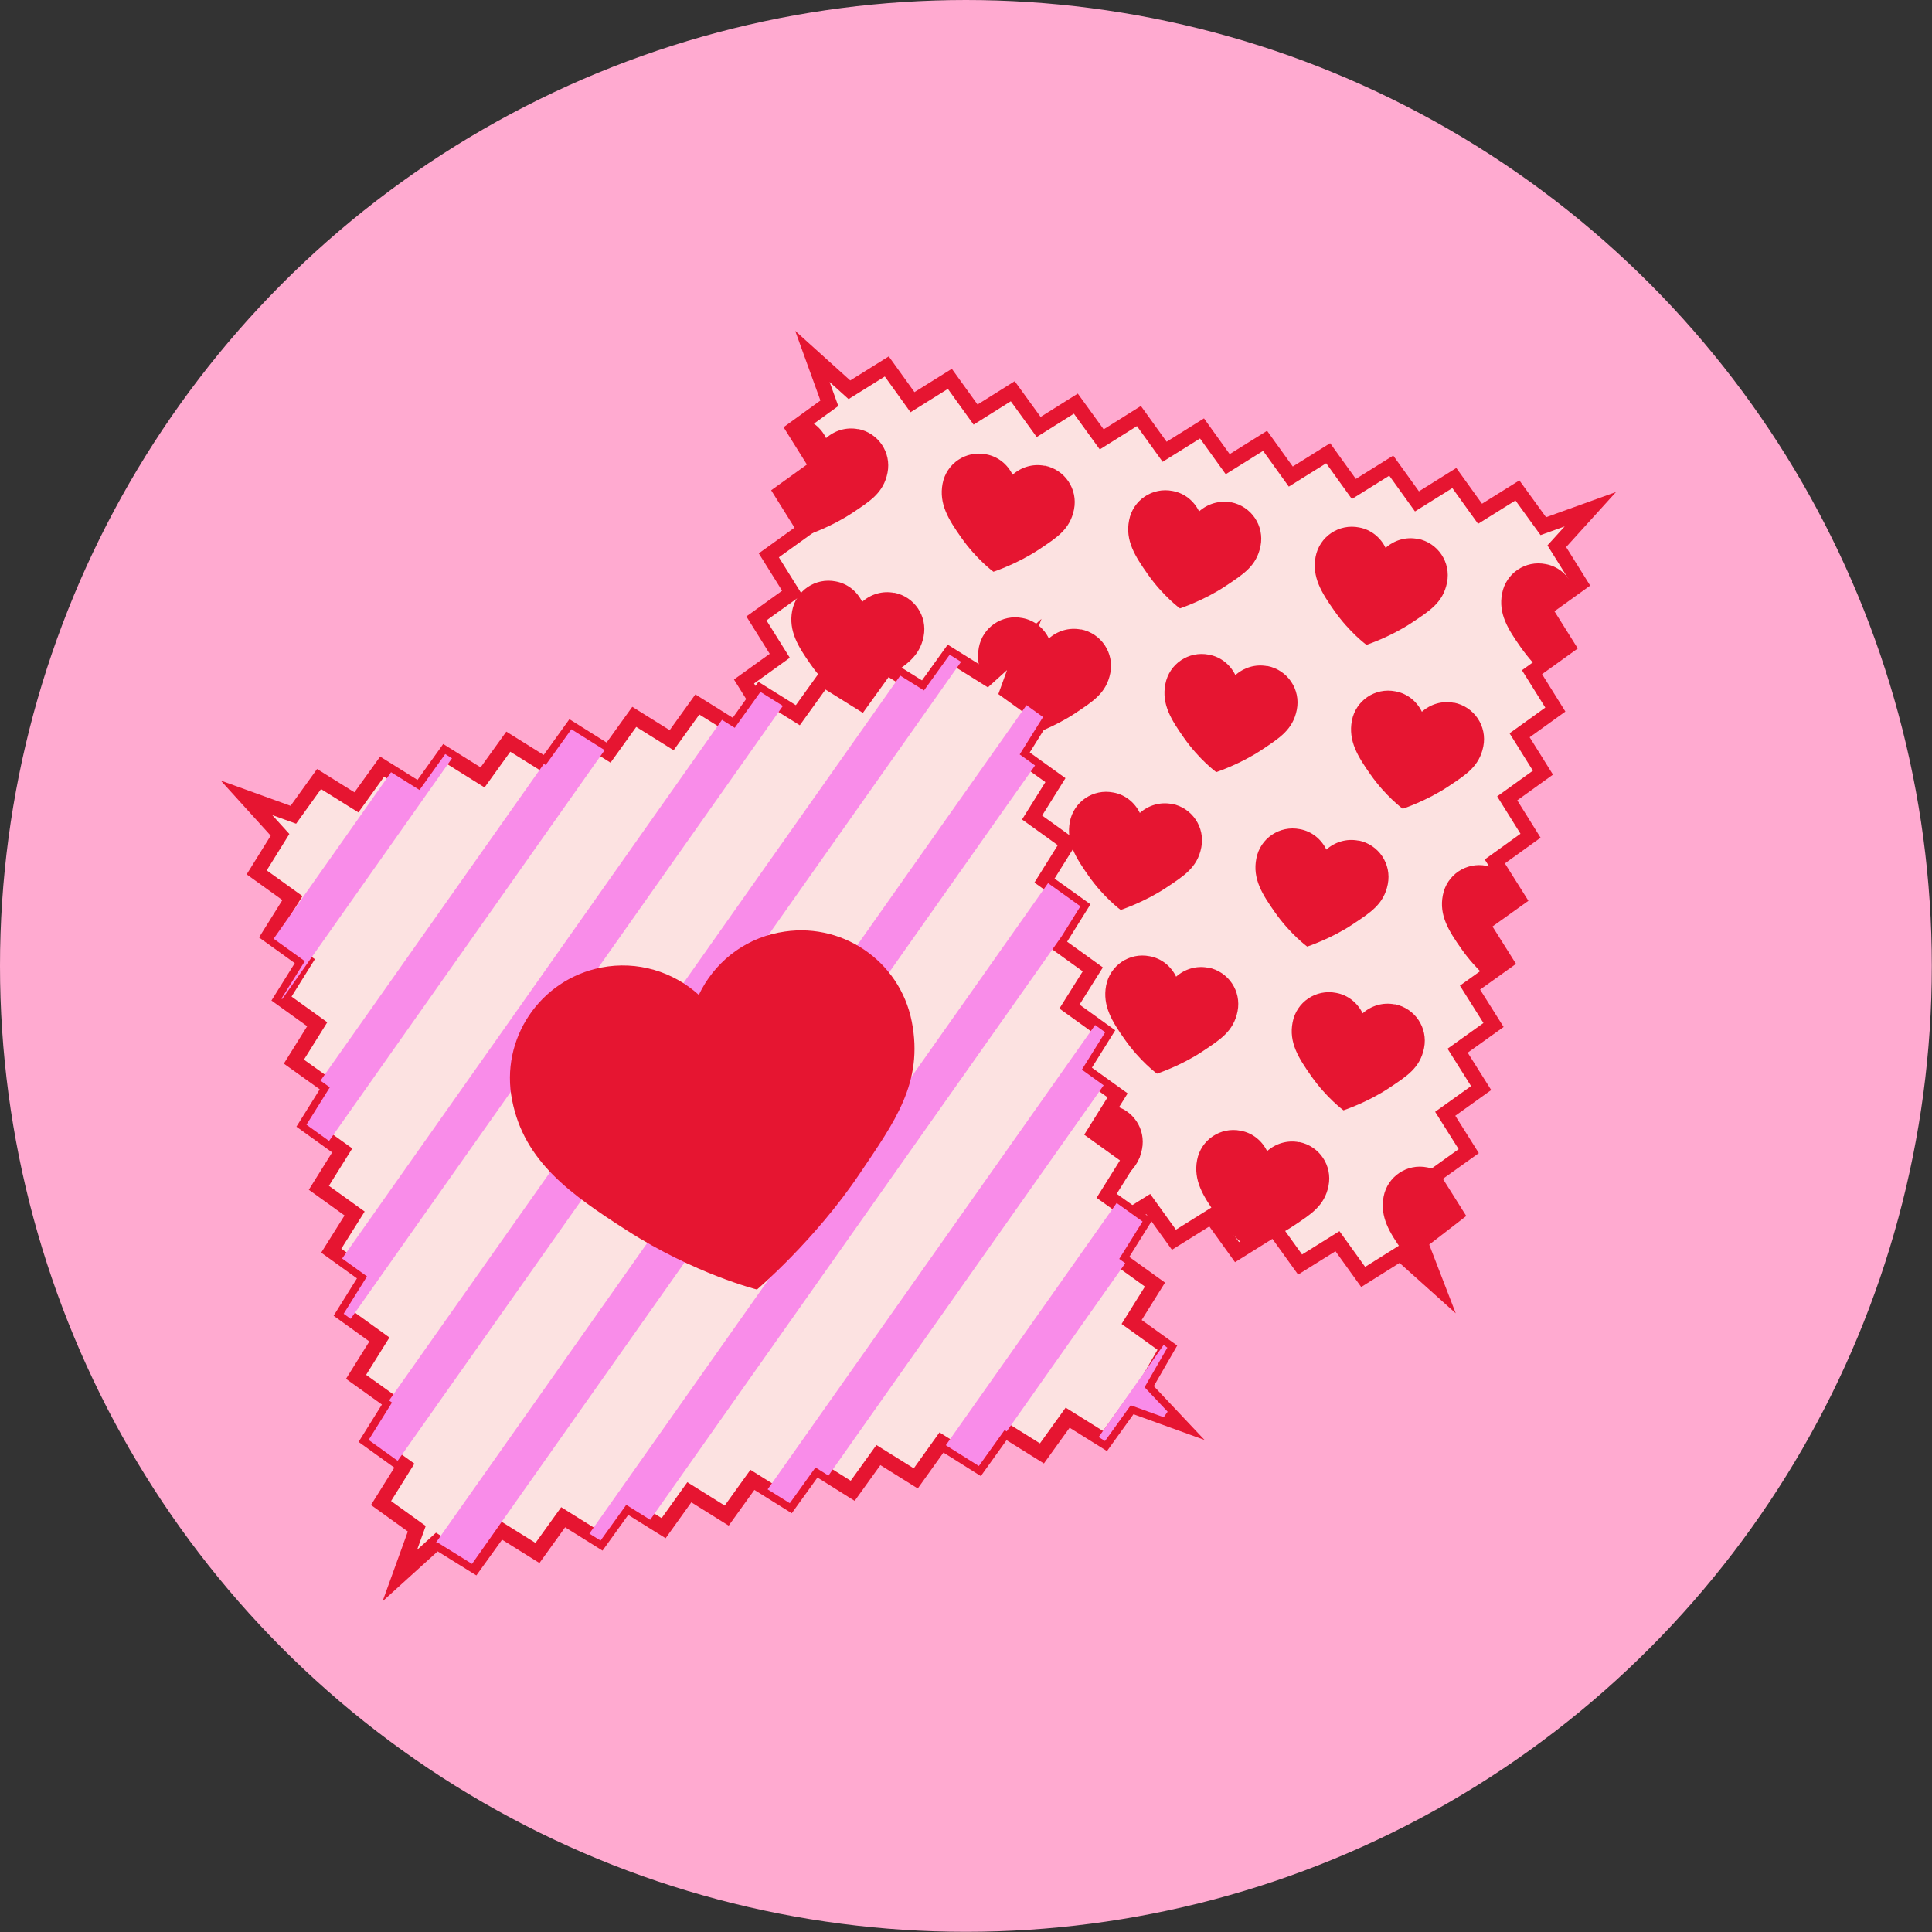
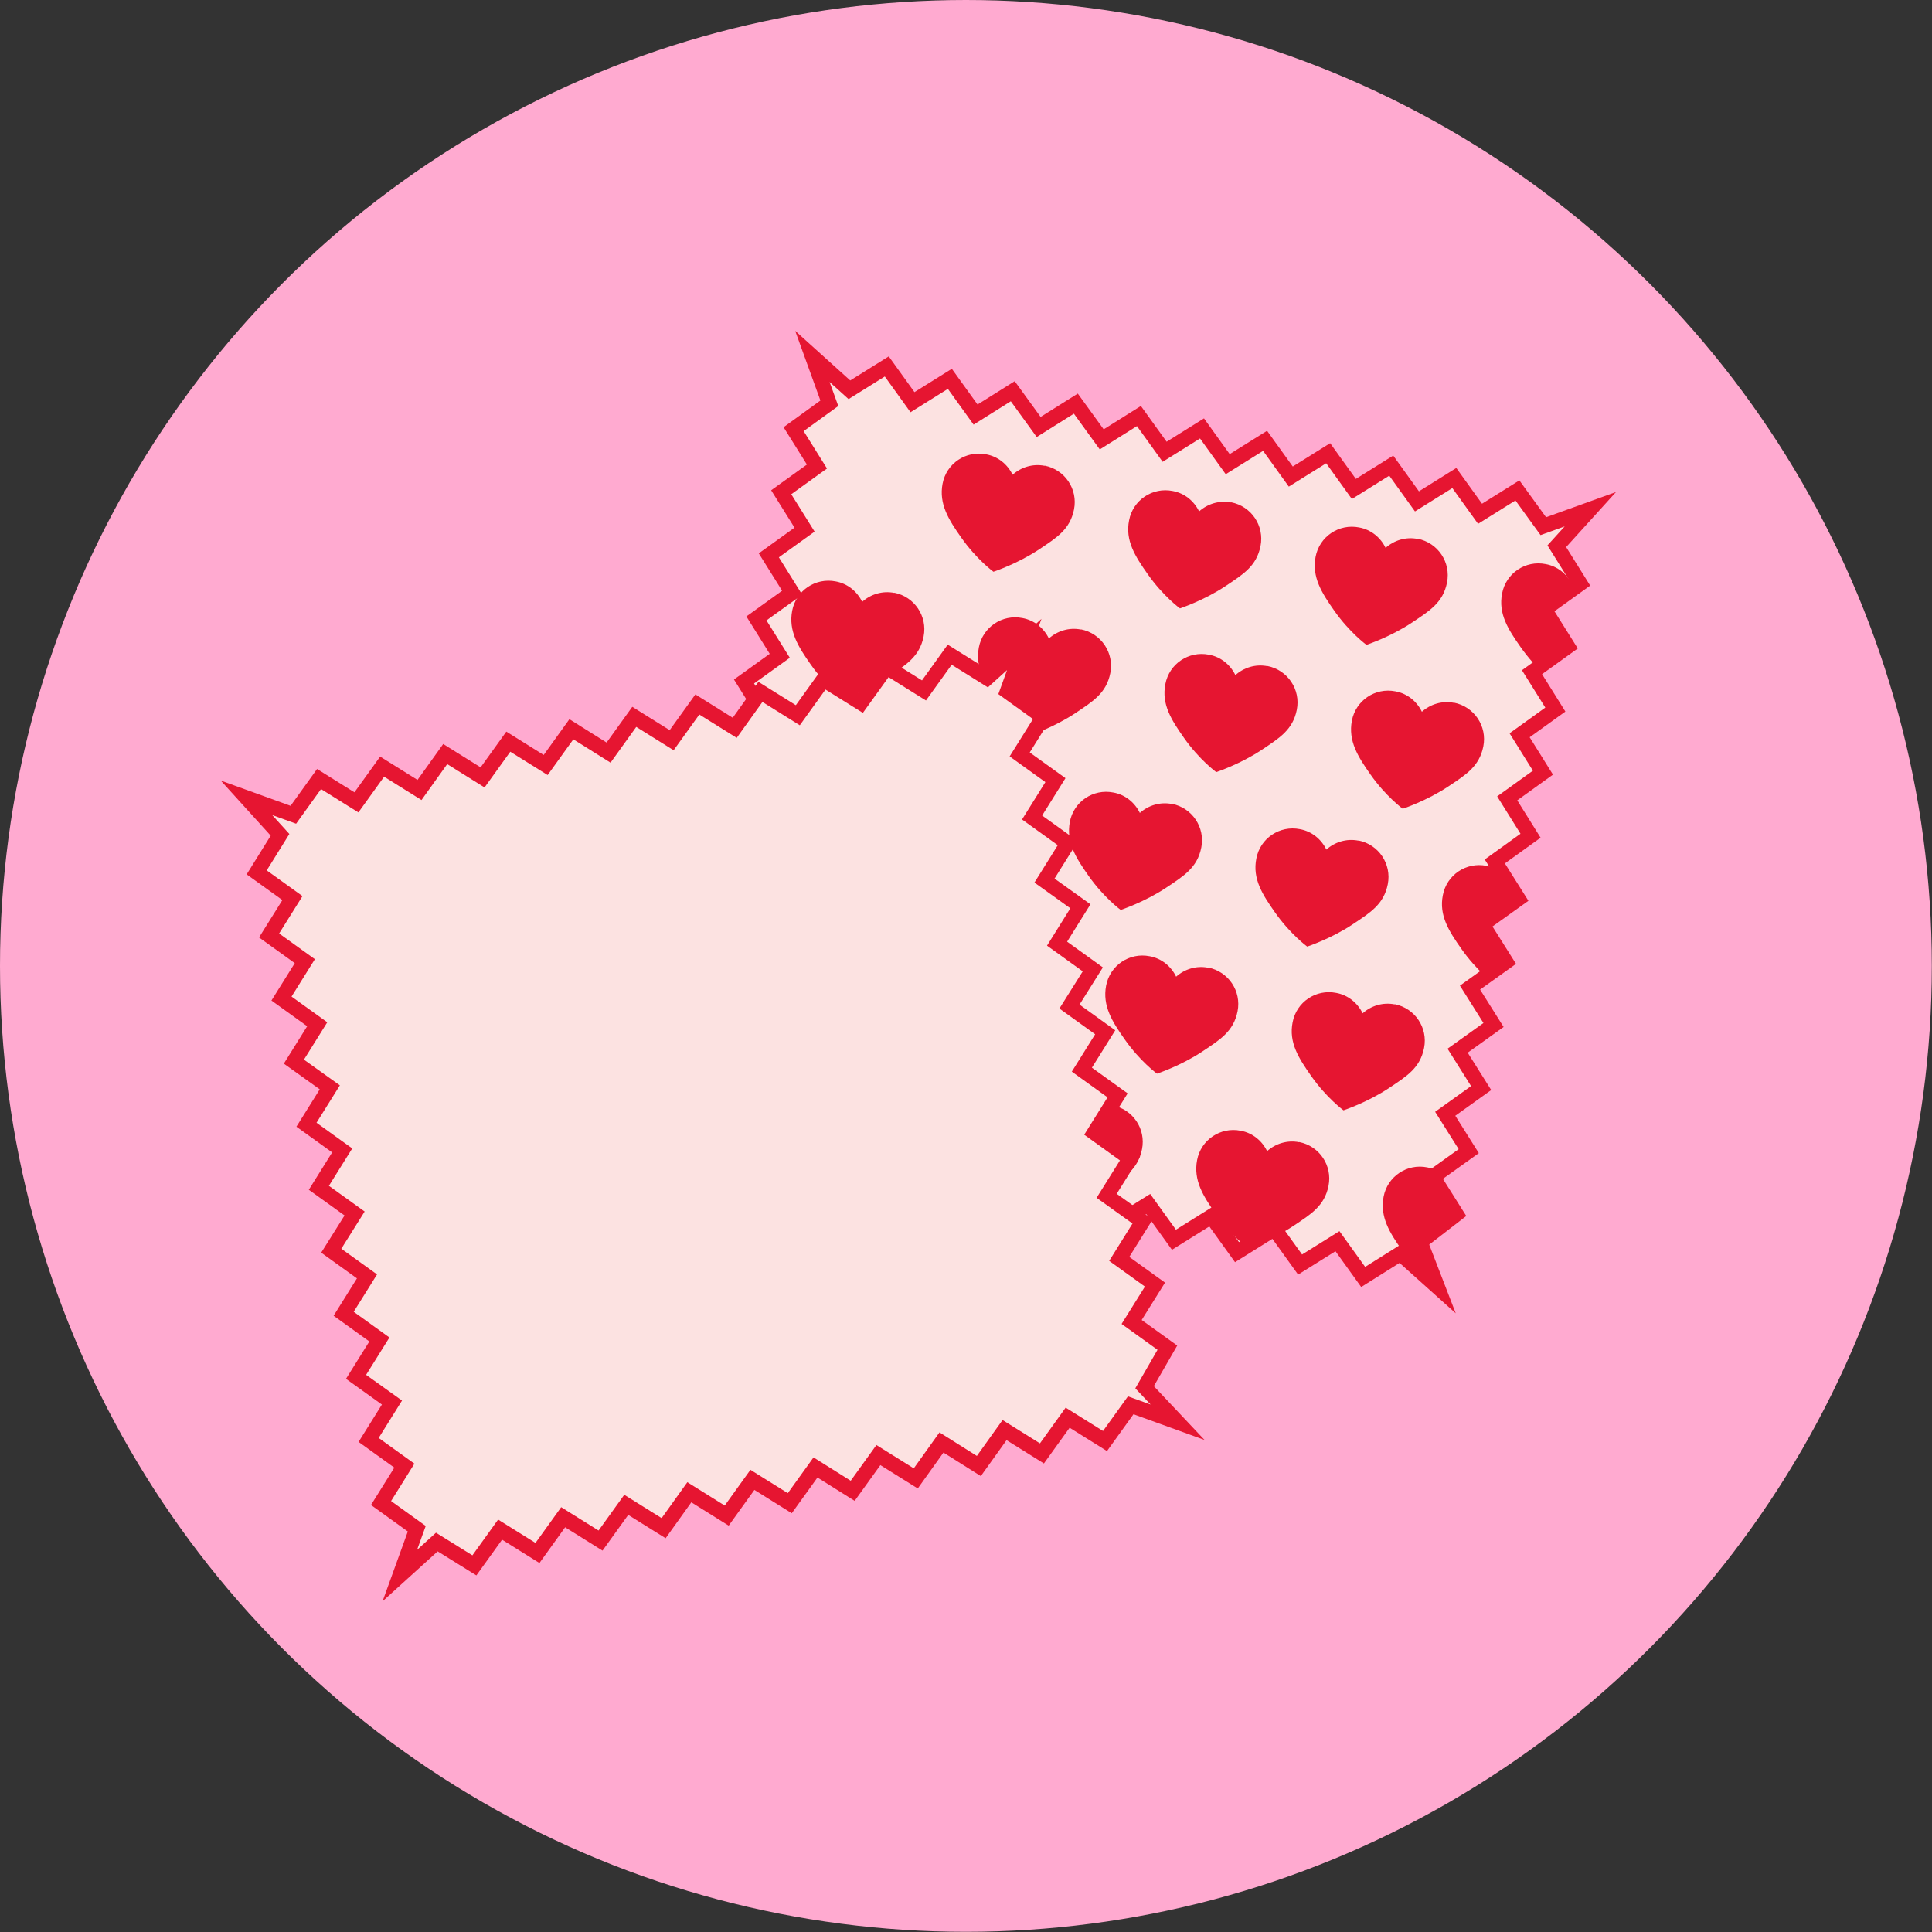
<svg xmlns="http://www.w3.org/2000/svg" id="Capa_1" version="1.1" viewBox="0 0 105.97 105.97">
  <rect x="0" y="0" width="105.97" height="105.97" fill="#333333" stroke="none" />
  <defs>
    <style>
      .st0 {
        fill: #ffaad0;
      }

      .st1 {
        fill: #fff;
      }

      .st2 {
        fill: none;
      }

      .st3 {
        fill: #fce2e1;
        stroke: #e61531;
        stroke-miterlimit: 10;
        stroke-width: .82px;
      }

      .st4 {
        clip-path: url(#clippath-1);
      }

      .st5 {
        fill: #e61531;
      }

      .st6 {
        fill: #f98ce9;
      }

      .st7 {
        clip-path: url(#clippath);
      }
    </style>
    <clipPath id="clippath">
      <polygon class="st2" points="78.85 70.59 76.81 68.76 74.77 70.04 73.36 68.08 71.31 69.36 69.9 67.4 67.85 68.68 66.44 66.72 64.39 68 62.98 66.04 60.93 67.32 59.52 65.36 57.47 66.64 56.06 64.68 54.01 65.96 52.6 64 50.56 65.28 49.14 63.32 47.09 64.6 45.68 62.64 43.63 63.92 42.22 61.96 40.17 63.24 38.76 61.28 36.18 62.21 38.01 60.18 36.73 58.13 38.69 56.72 37.41 54.68 39.37 53.27 38.09 51.22 40.05 49.81 38.77 47.76 40.73 46.35 39.45 44.3 41.41 42.89 40.13 40.84 42.09 39.43 40.81 37.38 42.77 35.97 41.49 33.92 43.45 32.51 42.17 30.46 44.13 29.05 42.85 27 44.81 25.59 43.53 23.54 45.49 22.12 44.56 19.55 46.59 21.38 48.64 20.1 50.05 22.06 52.1 20.78 53.51 22.74 55.55 21.46 56.97 23.42 59.01 22.14 60.43 24.1 62.47 22.82 63.88 24.78 65.93 23.5 67.34 25.46 69.39 24.18 70.8 26.14 72.85 24.86 74.26 26.82 76.31 25.54 77.72 27.5 79.77 26.22 81.18 28.18 83.23 26.9 84.65 28.86 87.23 27.93 85.39 29.96 86.67 32.01 84.71 33.42 85.99 35.46 84.03 36.87 85.31 38.92 83.35 40.33 84.63 42.38 82.67 43.79 83.95 45.84 81.99 47.25 83.28 49.3 81.31 50.71 82.6 52.76 80.63 54.17 81.92 56.22 79.95 57.63 81.24 59.68 79.27 61.09 80.56 63.14 78.59 64.55 79.88 66.6 77.9 68.13 78.85 70.59" />
    </clipPath>
    <clipPath id="clippath-1">
-       <polygon class="st2" points="64.59 78.01 62.02 77.08 60.61 79.04 58.56 77.76 57.15 79.72 55.1 78.44 53.69 80.41 51.64 79.12 50.23 81.09 48.18 79.81 46.77 81.77 44.73 80.49 43.32 82.45 41.27 81.17 39.86 83.13 37.81 81.85 36.4 83.82 34.35 82.54 32.94 84.5 30.89 83.22 29.48 85.18 27.43 83.9 26.02 85.86 23.96 84.58 21.93 86.42 22.86 83.85 20.9 82.44 22.18 80.39 20.22 78.98 21.5 76.93 19.53 75.52 20.81 73.47 18.85 72.06 20.13 70.01 18.17 68.6 19.45 66.56 17.49 65.15 18.77 63.1 16.81 61.69 18.09 59.64 16.12 58.23 17.4 56.18 15.44 54.77 16.72 52.72 14.76 51.31 16.04 49.26 14.08 47.85 15.36 45.79 13.52 43.76 16.09 44.69 17.5 42.73 19.55 44.01 20.96 42.05 23.01 43.33 24.42 41.36 26.47 42.64 27.88 40.68 29.93 41.96 31.34 40 33.38 41.28 34.79 39.32 36.84 40.6 38.25 38.64 40.3 39.92 41.71 37.95 43.76 39.23 45.17 37.27 47.22 38.55 48.63 36.59 50.68 37.87 52.09 35.91 54.14 37.19 56.18 35.35 55.25 37.92 57.21 39.33 55.93 41.38 57.89 42.79 56.61 44.84 58.57 46.25 57.29 48.3 59.26 49.71 57.98 51.76 59.94 53.17 58.66 55.21 60.62 56.62 59.34 58.67 61.3 60.08 60.02 62.13 61.98 63.54 60.7 65.59 62.67 67 61.39 69.05 63.35 70.46 62.07 72.51 64.03 73.92 62.78 76.09 64.59 78.01" />
-     </clipPath>
+       </clipPath>
  </defs>
  <circle class="st0" cx="52.98" cy="52.98" r="52.98" />
  <polygon class="st1" points="78.85 70.59 76.81 68.76 74.77 70.04 73.36 68.08 71.31 69.36 69.9 67.4 67.85 68.68 66.44 66.72 64.39 68 62.98 66.04 60.93 67.32 59.52 65.36 57.47 66.64 56.06 64.68 54.01 65.96 52.6 64 50.56 65.28 49.14 63.32 47.09 64.6 45.68 62.64 43.63 63.92 42.22 61.96 40.17 63.24 38.76 61.28 36.18 62.21 38.01 60.18 36.73 58.13 38.69 56.72 37.41 54.68 39.37 53.27 38.09 51.22 40.05 49.81 38.77 47.76 40.73 46.35 39.45 44.3 41.41 42.89 40.13 40.84 42.09 39.43 40.81 37.38 42.77 35.97 41.49 33.92 43.45 32.51 42.17 30.46 44.13 29.05 42.85 27 44.81 25.59 43.53 23.54 45.49 22.12 44.56 19.55 46.59 21.38 48.64 20.1 50.05 22.06 52.1 20.78 53.51 22.74 55.55 21.46 56.97 23.42 59.01 22.14 60.43 24.1 62.47 22.82 63.88 24.78 65.93 23.5 67.34 25.46 69.39 24.18 70.8 26.14 72.85 24.86 74.26 26.82 76.31 25.54 77.72 27.5 79.77 26.22 81.18 28.18 83.23 26.9 84.65 28.86 87.23 27.93 85.39 29.96 86.67 32.01 84.71 33.42 85.99 35.46 84.03 36.87 85.31 38.92 83.35 40.33 84.63 42.38 82.67 43.79 83.95 45.84 81.99 47.25 83.28 49.3 81.31 50.71 82.6 52.76 80.63 54.17 81.92 56.22 79.95 57.63 81.24 59.68 79.27 61.09 80.56 63.14 78.59 64.55 79.88 66.6 77.9 68.13 78.85 70.59" />
  <polygon class="st3" points="78.85 70.59 76.81 68.76 74.77 70.04 73.36 68.08 71.31 69.36 69.9 67.4 67.85 68.68 66.44 66.72 64.39 68 62.98 66.04 60.93 67.32 59.52 65.36 57.47 66.64 56.06 64.68 54.01 65.96 52.6 64 50.56 65.28 49.14 63.32 47.09 64.6 45.68 62.64 43.63 63.92 42.22 61.96 40.17 63.24 38.76 61.28 36.18 62.21 38.01 60.18 36.73 58.13 38.69 56.72 37.41 54.68 39.37 53.27 38.09 51.22 40.05 49.81 38.77 47.76 40.73 46.35 39.45 44.3 41.41 42.89 40.13 40.84 42.09 39.43 40.81 37.38 42.77 35.97 41.49 33.92 43.45 32.51 42.17 30.46 44.13 29.05 42.85 27 44.81 25.59 43.53 23.54 45.49 22.12 44.56 19.55 46.59 21.38 48.64 20.1 50.05 22.06 52.1 20.78 53.51 22.74 55.55 21.46 56.97 23.42 59.01 22.14 60.43 24.1 62.47 22.82 63.88 24.78 65.93 23.5 67.34 25.46 69.39 24.18 70.8 26.14 72.85 24.86 74.26 26.82 76.31 25.54 77.72 27.5 79.77 26.22 81.18 28.18 83.23 26.9 84.65 28.86 87.23 27.93 85.39 29.96 86.67 32.01 84.71 33.42 85.99 35.46 84.03 36.87 85.31 38.92 83.35 40.33 84.63 42.38 82.67 43.79 83.95 45.84 81.99 47.25 83.28 49.3 81.31 50.71 82.6 52.76 80.63 54.17 81.92 56.22 79.95 57.63 81.24 59.68 79.27 61.09 80.56 63.14 78.59 64.55 79.88 66.6 77.9 68.13 78.85 70.59" />
  <g class="st7">
    <g>
      <g>
-         <path class="st5" d="M47.07,23.54c-.66-.13-1.3.08-1.76.49-.27-.56-.79-1-1.45-1.12-1.11-.22-2.18.5-2.39,1.61s.33,1.97,1.02,2.95c.84,1.2,1.77,1.88,1.77,1.88,0,0,1.31-.43,2.51-1.23.94-.63,1.69-1.08,1.91-2.19s-.5-2.18-1.61-2.4Z" />
        <path class="st5" d="M57.3,25.55c-.66-.13-1.3.08-1.76.49-.27-.56-.79-1-1.45-1.12-1.11-.22-2.18.5-2.39,1.61s.33,1.97,1.02,2.95c.84,1.2,1.77,1.88,1.77,1.88,0,0,1.31-.43,2.51-1.23.94-.63,1.69-1.08,1.91-2.19.22-1.11-.5-2.18-1.61-2.4Z" />
        <path class="st5" d="M67.53,27.56c-.66-.13-1.3.08-1.76.49-.27-.56-.79-1-1.45-1.12-1.11-.22-2.18.5-2.39,1.61-.22,1.11.33,1.97,1.02,2.95.84,1.2,1.77,1.88,1.77,1.88,0,0,1.31-.43,2.51-1.23.94-.63,1.69-1.08,1.91-2.19s-.5-2.18-1.61-2.4Z" />
        <path class="st5" d="M77.76,29.56c-.66-.13-1.3.08-1.76.49-.27-.56-.79-1-1.45-1.12-1.11-.22-2.18.5-2.39,1.61s.33,1.97,1.02,2.95c.84,1.2,1.77,1.88,1.77,1.88,0,0,1.31-.43,2.51-1.23.94-.63,1.69-1.08,1.91-2.19s-.5-2.18-1.61-2.4Z" />
        <path class="st5" d="M87.99,31.57c-.66-.13-1.3.08-1.76.49-.27-.56-.79-1-1.45-1.12-1.11-.22-2.18.5-2.39,1.61-.22,1.11.33,1.97,1.02,2.95.84,1.2,1.77,1.88,1.77,1.88,0,0,1.31-.43,2.51-1.23.94-.63,1.69-1.08,1.91-2.19.22-1.11-.5-2.18-1.61-2.4Z" />
      </g>
      <g>
        <path class="st5" d="M38.82,30.51c-.66-.13-1.3.08-1.76.49-.27-.56-.79-1-1.45-1.12-1.11-.22-2.18.5-2.39,1.61s.33,1.97,1.02,2.95c.84,1.2,1.77,1.88,1.77,1.88,0,0,1.31-.43,2.51-1.23.94-.63,1.69-1.08,1.91-2.19s-.5-2.18-1.61-2.4Z" />
        <path class="st5" d="M49.05,32.52c-.66-.13-1.3.08-1.76.49-.27-.56-.79-1-1.45-1.12-1.11-.22-2.18.5-2.39,1.61s.33,1.97,1.02,2.95c.84,1.2,1.77,1.88,1.77,1.88,0,0,1.31-.43,2.51-1.23.94-.63,1.69-1.08,1.91-2.19s-.5-2.18-1.61-2.4Z" />
        <path class="st5" d="M59.29,34.53c-.66-.13-1.3.08-1.76.49-.27-.56-.79-1-1.45-1.12-1.11-.22-2.18.5-2.39,1.61s.33,1.97,1.02,2.95c.84,1.2,1.77,1.88,1.77,1.88,0,0,1.31-.43,2.51-1.23.94-.63,1.69-1.08,1.91-2.19s-.5-2.18-1.61-2.4Z" />
        <path class="st5" d="M69.52,36.54c-.66-.13-1.3.08-1.76.49-.27-.56-.79-1-1.45-1.12-1.11-.22-2.18.5-2.39,1.61-.22,1.11.33,1.97,1.02,2.95.84,1.2,1.77,1.88,1.77,1.88,0,0,1.31-.43,2.51-1.23.94-.63,1.69-1.08,1.91-2.19s-.5-2.18-1.61-2.4Z" />
        <path class="st5" d="M79.75,38.55c-.66-.13-1.3.08-1.76.49-.27-.56-.79-1-1.45-1.12-1.11-.22-2.18.5-2.39,1.61s.33,1.97,1.02,2.95c.84,1.2,1.77,1.88,1.77,1.88,0,0,1.31-.43,2.51-1.23.94-.63,1.69-1.08,1.91-2.19s-.5-2.18-1.61-2.4Z" />
      </g>
      <g>
        <path class="st5" d="M43.82,40.08c-.66-.13-1.3.08-1.76.49-.27-.56-.79-1-1.45-1.12-1.11-.22-2.18.5-2.39,1.61s.33,1.97,1.02,2.95c.84,1.2,1.77,1.88,1.77,1.88,0,0,1.31-.43,2.51-1.23.94-.63,1.69-1.08,1.91-2.19.22-1.11-.5-2.18-1.61-2.4Z" />
        <path class="st5" d="M54.05,42.09c-.66-.13-1.3.08-1.76.49-.27-.56-.79-1-1.45-1.12-1.11-.22-2.18.5-2.39,1.61-.22,1.11.33,1.97,1.02,2.95.84,1.2,1.77,1.88,1.77,1.88,0,0,1.31-.43,2.51-1.23.94-.63,1.69-1.08,1.91-2.19.22-1.11-.5-2.18-1.61-2.4Z" />
        <path class="st5" d="M64.28,44.1c-.66-.13-1.3.08-1.76.49-.27-.56-.79-1-1.45-1.12-1.11-.22-2.18.5-2.39,1.61s.33,1.97,1.02,2.95c.84,1.2,1.77,1.88,1.77,1.88,0,0,1.31-.43,2.51-1.23.94-.63,1.69-1.08,1.91-2.19s-.5-2.18-1.61-2.4Z" />
        <path class="st5" d="M74.51,46.11c-.66-.13-1.3.08-1.76.49-.27-.56-.79-1-1.45-1.12-1.11-.22-2.18.5-2.39,1.61-.22,1.11.33,1.97,1.02,2.95.84,1.2,1.77,1.88,1.77,1.88,0,0,1.31-.43,2.51-1.23.94-.63,1.69-1.08,1.91-2.19.22-1.11-.5-2.18-1.61-2.4Z" />
        <path class="st5" d="M84.74,48.12c-.66-.13-1.3.08-1.76.49-.27-.56-.79-1-1.45-1.12-1.11-.22-2.18.5-2.39,1.61-.22,1.11.33,1.97,1.02,2.95.84,1.2,1.77,1.88,1.77,1.88,0,0,1.31-.43,2.51-1.23.94-.63,1.69-1.08,1.91-2.19s-.5-2.18-1.61-2.4Z" />
      </g>
      <g>
        <path class="st5" d="M35.57,47.05c-.66-.13-1.3.08-1.76.49-.27-.56-.79-1-1.45-1.12-1.11-.22-2.18.5-2.39,1.61s.33,1.97,1.02,2.95c.84,1.2,1.77,1.88,1.77,1.88,0,0,1.31-.43,2.51-1.23.94-.63,1.69-1.08,1.91-2.19s-.5-2.18-1.61-2.4Z" />
-         <path class="st5" d="M45.81,49.06c-.66-.13-1.3.08-1.76.49-.27-.56-.79-1-1.45-1.12-1.11-.22-2.18.5-2.39,1.61s.33,1.97,1.02,2.95c.84,1.2,1.77,1.88,1.77,1.88,0,0,1.31-.43,2.51-1.23.94-.63,1.69-1.08,1.91-2.19s-.5-2.18-1.61-2.4Z" />
        <path class="st5" d="M56.04,51.07c-.66-.13-1.3.08-1.76.49-.27-.56-.79-1-1.45-1.12-1.11-.22-2.18.5-2.39,1.61-.22,1.11.33,1.97,1.02,2.95.84,1.2,1.77,1.88,1.77,1.88,0,0,1.31-.43,2.51-1.23.94-.63,1.69-1.08,1.91-2.19.22-1.11-.5-2.18-1.61-2.4Z" />
        <path class="st5" d="M66.27,53.08c-.66-.13-1.3.08-1.76.49-.27-.56-.79-1-1.45-1.12-1.11-.22-2.18.5-2.39,1.61s.33,1.97,1.02,2.95c.84,1.2,1.77,1.88,1.77,1.88,0,0,1.31-.43,2.51-1.23.94-.63,1.69-1.08,1.91-2.19s-.5-2.18-1.61-2.4Z" />
        <path class="st5" d="M76.5,55.09c-.66-.13-1.3.08-1.76.49-.27-.56-.79-1-1.45-1.12-1.11-.22-2.18.5-2.39,1.61-.22,1.11.33,1.97,1.02,2.95.84,1.2,1.77,1.88,1.77,1.88,0,0,1.31-.43,2.51-1.23.94-.63,1.69-1.08,1.91-2.19.22-1.11-.5-2.18-1.61-2.4Z" />
      </g>
      <g>
        <path class="st5" d="M40.57,56.62c-.66-.13-1.3.08-1.76.49-.27-.56-.79-1-1.45-1.12-1.11-.22-2.18.5-2.39,1.61-.22,1.11.33,1.97,1.02,2.95.84,1.2,1.77,1.88,1.77,1.88,0,0,1.31-.43,2.51-1.23.94-.63,1.69-1.08,1.91-2.19.22-1.11-.5-2.18-1.61-2.4Z" />
        <path class="st5" d="M50.8,58.63c-.66-.13-1.3.08-1.76.49-.27-.56-.79-1-1.45-1.12-1.11-.22-2.18.5-2.39,1.61s.33,1.97,1.02,2.95c.84,1.2,1.77,1.88,1.77,1.88,0,0,1.31-.43,2.51-1.23.94-.63,1.69-1.08,1.91-2.19.22-1.11-.5-2.18-1.61-2.4Z" />
        <path class="st5" d="M61.03,60.64c-.66-.13-1.3.08-1.76.49-.27-.56-.79-1-1.45-1.12-1.11-.22-2.18.5-2.39,1.61-.22,1.11.33,1.97,1.02,2.95.84,1.2,1.77,1.88,1.77,1.88,0,0,1.31-.43,2.51-1.23.94-.63,1.69-1.08,1.91-2.19.22-1.11-.5-2.18-1.61-2.4Z" />
        <path class="st5" d="M71.26,62.65c-.66-.13-1.3.08-1.76.49-.27-.56-.79-1-1.45-1.12-1.11-.22-2.18.5-2.39,1.61s.33,1.97,1.02,2.95c.84,1.2,1.77,1.88,1.77,1.88,0,0,1.31-.43,2.51-1.23.94-.63,1.69-1.08,1.91-2.19s-.5-2.18-1.61-2.4Z" />
        <path class="st5" d="M81.49,64.66c-.66-.13-1.3.08-1.76.49-.27-.56-.79-1-1.45-1.12-1.11-.22-2.18.5-2.39,1.61s.33,1.97,1.02,2.95c.84,1.2,1.77,1.88,1.77,1.88,0,0,1.31-.43,2.51-1.23.94-.63,1.69-1.08,1.91-2.19.22-1.11-.5-2.18-1.61-2.4Z" />
      </g>
    </g>
  </g>
  <polygon class="st3" points="64.59 78.01 62.02 77.08 60.61 79.04 58.56 77.76 57.15 79.72 55.1 78.44 53.69 80.41 51.64 79.12 50.23 81.09 48.18 79.81 46.77 81.77 44.73 80.49 43.32 82.45 41.27 81.17 39.86 83.13 37.81 81.85 36.4 83.82 34.35 82.54 32.94 84.5 30.89 83.22 29.48 85.18 27.43 83.9 26.02 85.86 23.96 84.58 21.93 86.42 22.86 83.85 20.9 82.44 22.18 80.39 20.22 78.98 21.5 76.93 19.53 75.52 20.81 73.47 18.85 72.06 20.13 70.01 18.17 68.6 19.45 66.56 17.49 65.15 18.77 63.1 16.81 61.69 18.09 59.64 16.12 58.23 17.4 56.18 15.44 54.77 16.72 52.72 14.76 51.31 16.04 49.26 14.08 47.85 15.36 45.79 13.52 43.76 16.09 44.69 17.5 42.73 19.55 44.01 20.96 42.05 23.01 43.33 24.42 41.36 26.47 42.64 27.88 40.68 29.93 41.96 31.34 40 33.38 41.28 34.79 39.32 36.84 40.6 38.25 38.64 40.3 39.92 41.71 37.95 43.76 39.23 45.17 37.27 47.22 38.55 48.63 36.59 50.68 37.87 52.09 35.91 54.14 37.19 56.18 35.35 55.25 37.92 57.21 39.33 55.93 41.38 57.89 42.79 56.61 44.84 58.57 46.25 57.29 48.3 59.26 49.71 57.98 51.76 59.94 53.17 58.66 55.21 60.62 56.62 59.34 58.67 61.3 60.08 60.02 62.13 61.98 63.54 60.7 65.59 62.67 67 61.39 69.05 63.35 70.46 62.07 72.51 64.03 73.92 62.78 76.09 64.59 78.01" />
  <g class="st4">
    <rect class="st6" x="-13.55" y="43.78" width="69.18" height="2.29" transform="translate(-27.8 36.23) rotate(-54.81)" />
    <rect class="st6" x="-8.82" y="48.51" width="69.18" height="2.29" transform="translate(-29.67 42.1) rotate(-54.81)" />
    <rect class="st6" x="-4.09" y="53.24" width="69.18" height="2.29" transform="translate(-31.53 47.97) rotate(-54.81)" />
    <rect class="st6" x=".64" y="57.97" width="69.18" height="2.29" transform="translate(-33.39 53.84) rotate(-54.81)" />
    <rect class="st6" x="5.37" y="62.7" width="69.18" height="2.29" transform="translate(-35.25 59.71) rotate(-54.81)" />
    <rect class="st6" x="10.1" y="67.43" width="69.18" height="2.29" transform="translate(-37.11 65.58) rotate(-54.81)" />
    <rect class="st6" x="14.83" y="72.16" width="69.18" height="2.29" transform="translate(-38.97 71.45) rotate(-54.81)" />
    <rect class="st6" x="19.56" y="76.89" width="69.18" height="2.29" transform="translate(-40.83 77.32) rotate(-54.81)" />
    <rect class="st6" x="24.29" y="81.62" width="69.18" height="2.29" transform="translate(-42.69 83.19) rotate(-54.81)" />
    <path class="st5" d="M42.72,51.15c-2,.39-3.58,1.71-4.39,3.42-1.4-1.27-3.36-1.89-5.36-1.5-3.36.66-5.55,3.92-4.88,7.28.66,3.36,3.2,5.15,6.28,7.13,3.74,2.4,7.15,3.25,7.15,3.25,0,0,3.18-2.7,5.63-6.35,1.91-2.84,3.52-4.99,2.86-8.35-.66-3.36-3.92-5.55-7.28-4.88Z" />
  </g>
</svg>